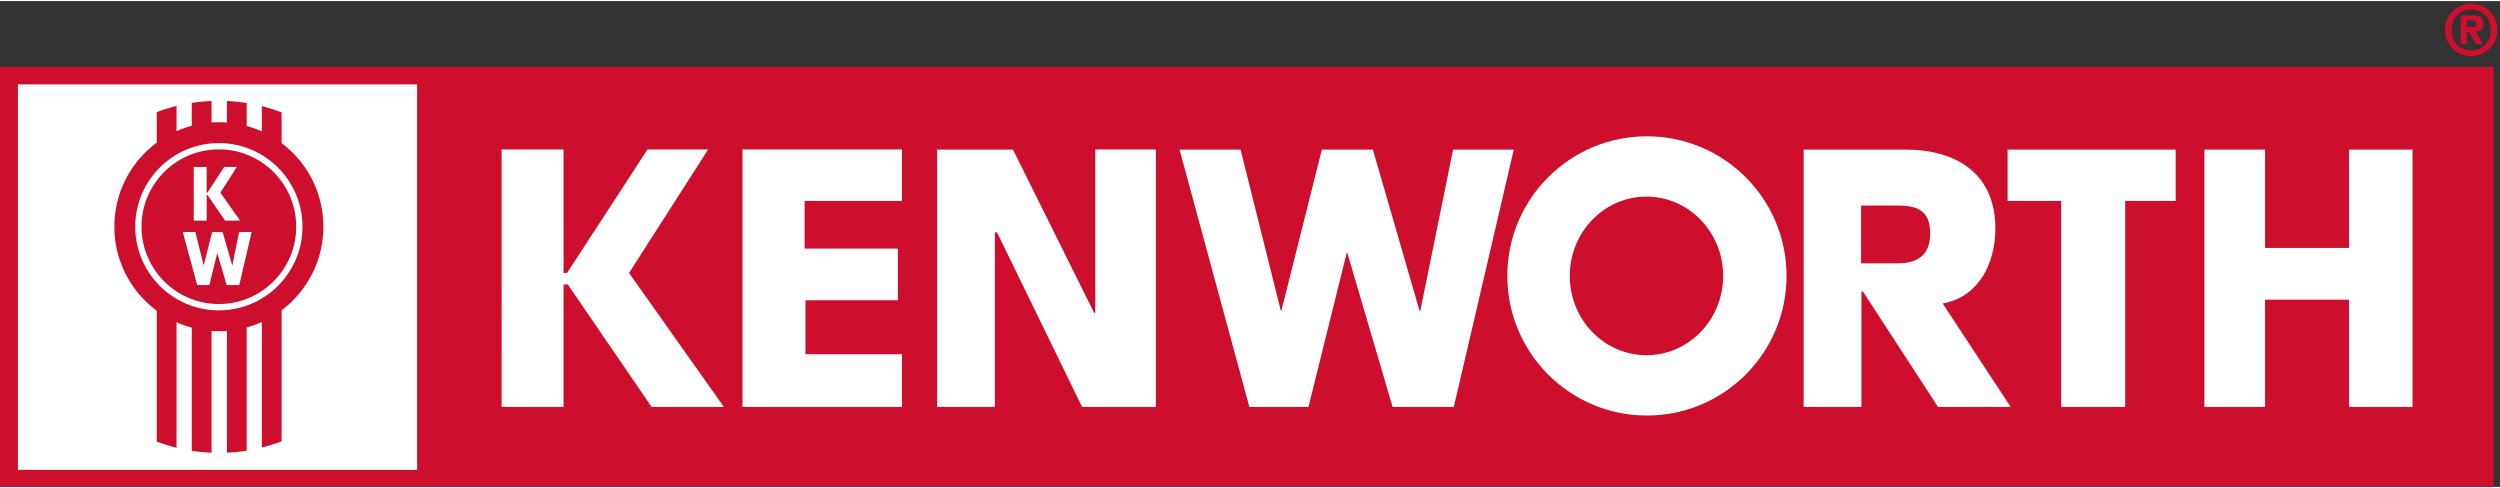
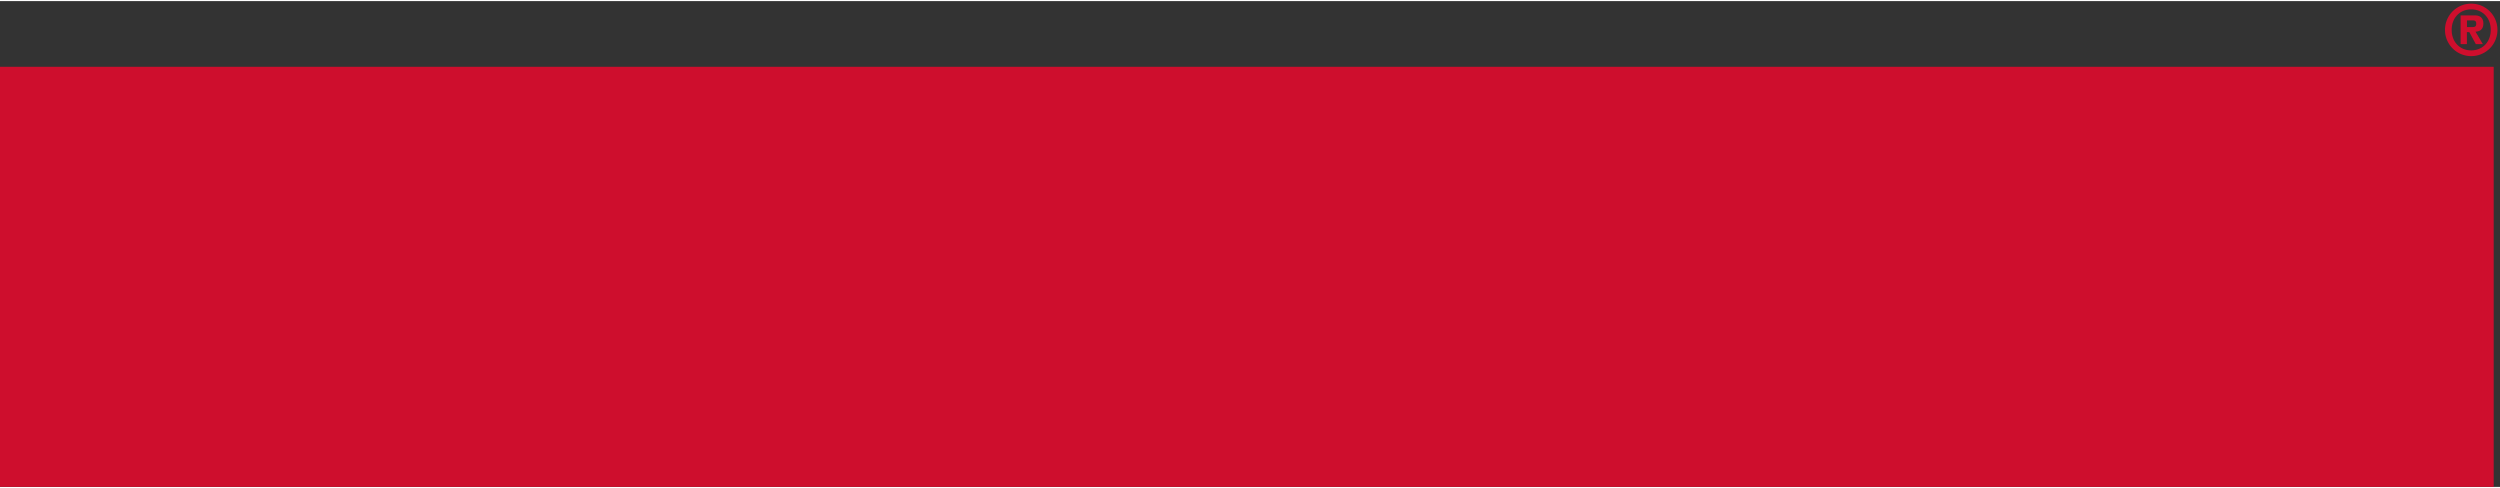
<svg xmlns="http://www.w3.org/2000/svg" height="488" width="2500" viewBox="0 -0.532 521.39 101.316">
  <rect x="0" y="-0.532" width="521.39" height="101.316" fill="#333333" stroke="none" />
  <path fill="#ce0e2d" d="M0 13.175h520.073v87.609H0zM515.385 0a5.466 5.466 0 0 1 5.473 5.473 5.466 5.466 0 0 1-5.473 5.47 5.463 5.463 0 0 1-5.469-5.47A5.464 5.464 0 0 1 515.385 0m0 1.193c-2.255 0-4.071 1.646-4.071 4.279 0 2.634 1.816 4.276 4.071 4.276 2.258 0 4.074-1.642 4.074-4.276.001-2.633-1.815-4.279-4.074-4.279zm-.885 3.696h1.136c.507 0 .799-.128.799-.696 0-.654-.366-.699-.799-.699H514.5zm-.016 3.554h-1.309V2.444h2.942c1.116 0 1.803.526 1.803 1.707 0 1.177-.686 1.642-1.63 1.7l1.527 2.592h-1.469l-1.354-2.505h-.51z" />
  <g fill="#fff">
-     <path d="M135.047 30.405h12.649l-16.505 25.759 19.777 27.938h-15.071l-17.48-25.541h-.885v25.541h-12.919V30.405h12.919v25.737h.741zM167.807 41.138v9.952h19.452v10.772h-19.273v11.247h20.13v10.993h-33.263V30.405h33.263v10.733zM195.443 30.437h15.821l16.916 34.029h.25V30.405h12.63v53.697h-15.382l-17.753-36.423h-.433v36.423h-12.049zM267.114 64.008h.141l8.428-33.571h10.64l9.743 33.641h.144l6.846-33.641h12.658l-12.51 53.665h-12.771l-9.431-32.098h-.145l-7.962 32.098h-12.334L246 30.437h12.729zM388.14 54.156h7.628c4.571 0 6.82-2.088 6.782-6.284-.042-4.334-2.175-5.771-6.746-5.771h-7.664zm31.197 29.946h-15.154l-15.648-24.056h-.324v24.056h-12.046V30.437h21.262c10.644 0 18.792 5.075 18.721 16.579-.042 6.996-3.346 14.153-10.994 15.51zM443.226 84.102h-13.354V41.138h-11.177V30.437h35.056v10.701h-10.525zM489.908 50.942V30.437h13.236v53.665h-13.236V61.73h-17.512v22.372h-12.655V30.437h12.655v20.505zM3.734 16.835h83.259v80.397H3.734zM343.383 73.317c-8.835 0-15.995-7.404-15.995-16.537s7.16-16.54 15.995-16.54c8.831 0 15.991 7.407 15.991 16.54s-7.16 16.537-15.991 16.537m.096-45.652c-16.081 0-29.118 13.034-29.118 29.115 0 16.078 13.037 29.118 29.118 29.118s29.115-13.04 29.115-29.118c0-16.081-13.034-29.115-29.115-29.115z" />
-   </g>
-   <path fill="#ce0e2d" d="M61.769 46.518c0 8.905-7.218 16.123-16.123 16.123s-16.123-7.218-16.123-16.123 7.218-16.123 16.123-16.123 16.123 7.218 16.123 16.123M45.646 63.96c-9.634 0-17.438-7.808-17.438-17.441 0-9.63 7.805-17.438 17.438-17.438 9.63 0 17.438 7.808 17.438 17.438 0 9.633-7.808 17.441-17.438 17.441zm13.082-34.874v-6.409a36.712 36.712 0 0 0-4.122-1.306v5.28a22.778 22.778 0 0 0-3.153-1.142v-4.78a36.446 36.446 0 0 0-4.125-.42v4.488a22.337 22.337 0 0 0-1.681-.071c-.513 0-1.02.026-1.524.058v-4.478a37.028 37.028 0 0 0-4.125.395v4.767a21.644 21.644 0 0 0-3.179 1.129v-5.255a36.22 36.22 0 0 0-4.125 1.283v6.368c-5.361 3.971-8.841 10.342-8.841 17.525 0 7.186 3.48 13.557 8.841 17.525V91.33c1.338.504 2.714.933 4.125 1.28V66.443c1.02.452 2.085.831 3.179 1.123v25.689c1.354.209 2.727.34 4.125.395V68.252c.504.035 1.011.061 1.524.061.564 0 1.123-.029 1.681-.071v25.404a35.746 35.746 0 0 0 4.125-.42V67.524a21.21 21.21 0 0 0 3.153-1.142v26.202a35.908 35.908 0 0 0 4.122-1.306V63.95c5.29-3.978 8.709-10.304 8.709-17.432s-3.42-13.454-8.709-17.432z" />
-   <path fill="#fff" d="M46.759 34.052h2.64l-3.442 5.373 4.125 5.826h-3.144l-3.644-5.325h-.189v5.325H40.41V34.052h2.695v5.367h.154zM42.47 54.551h.028l1.739-6.913h2.188l2.005 6.929h.035l1.405-6.929h2.608l-2.572 11.048h-2.634l-1.944-6.609h-.029l-1.639 6.609h-2.538l-2.999-11.048h2.621z" />
+     </g>
</svg>